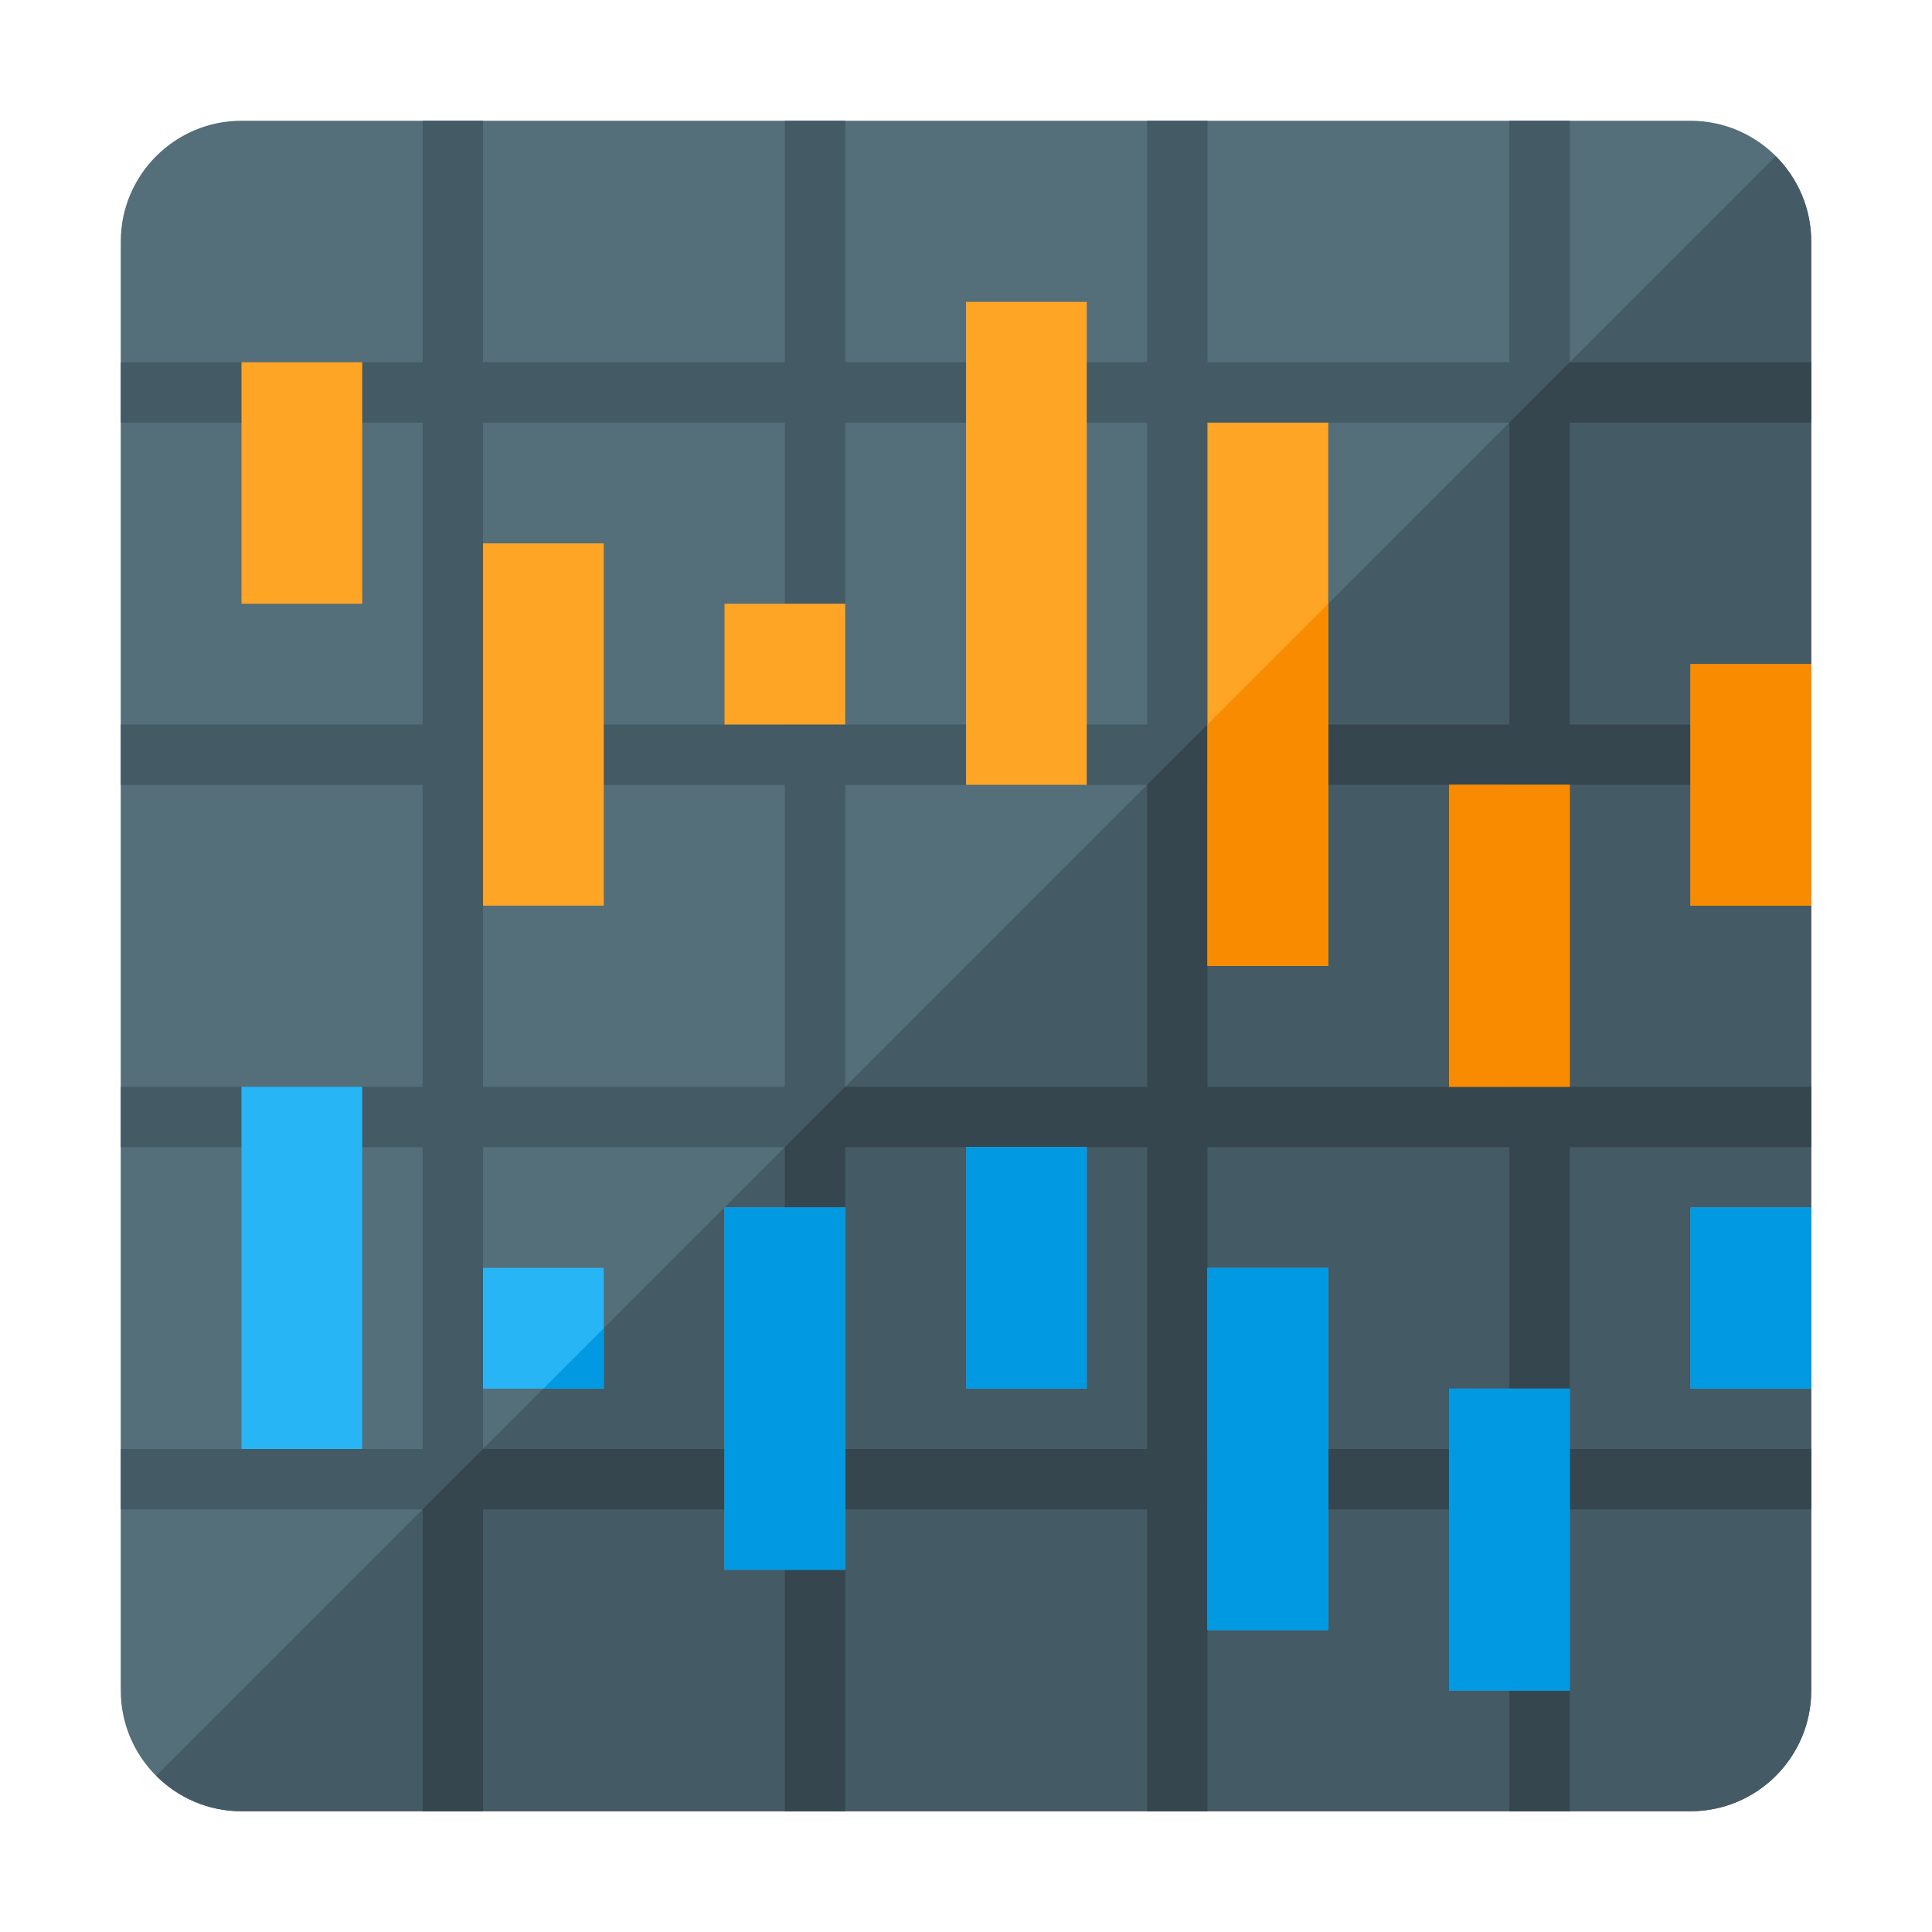
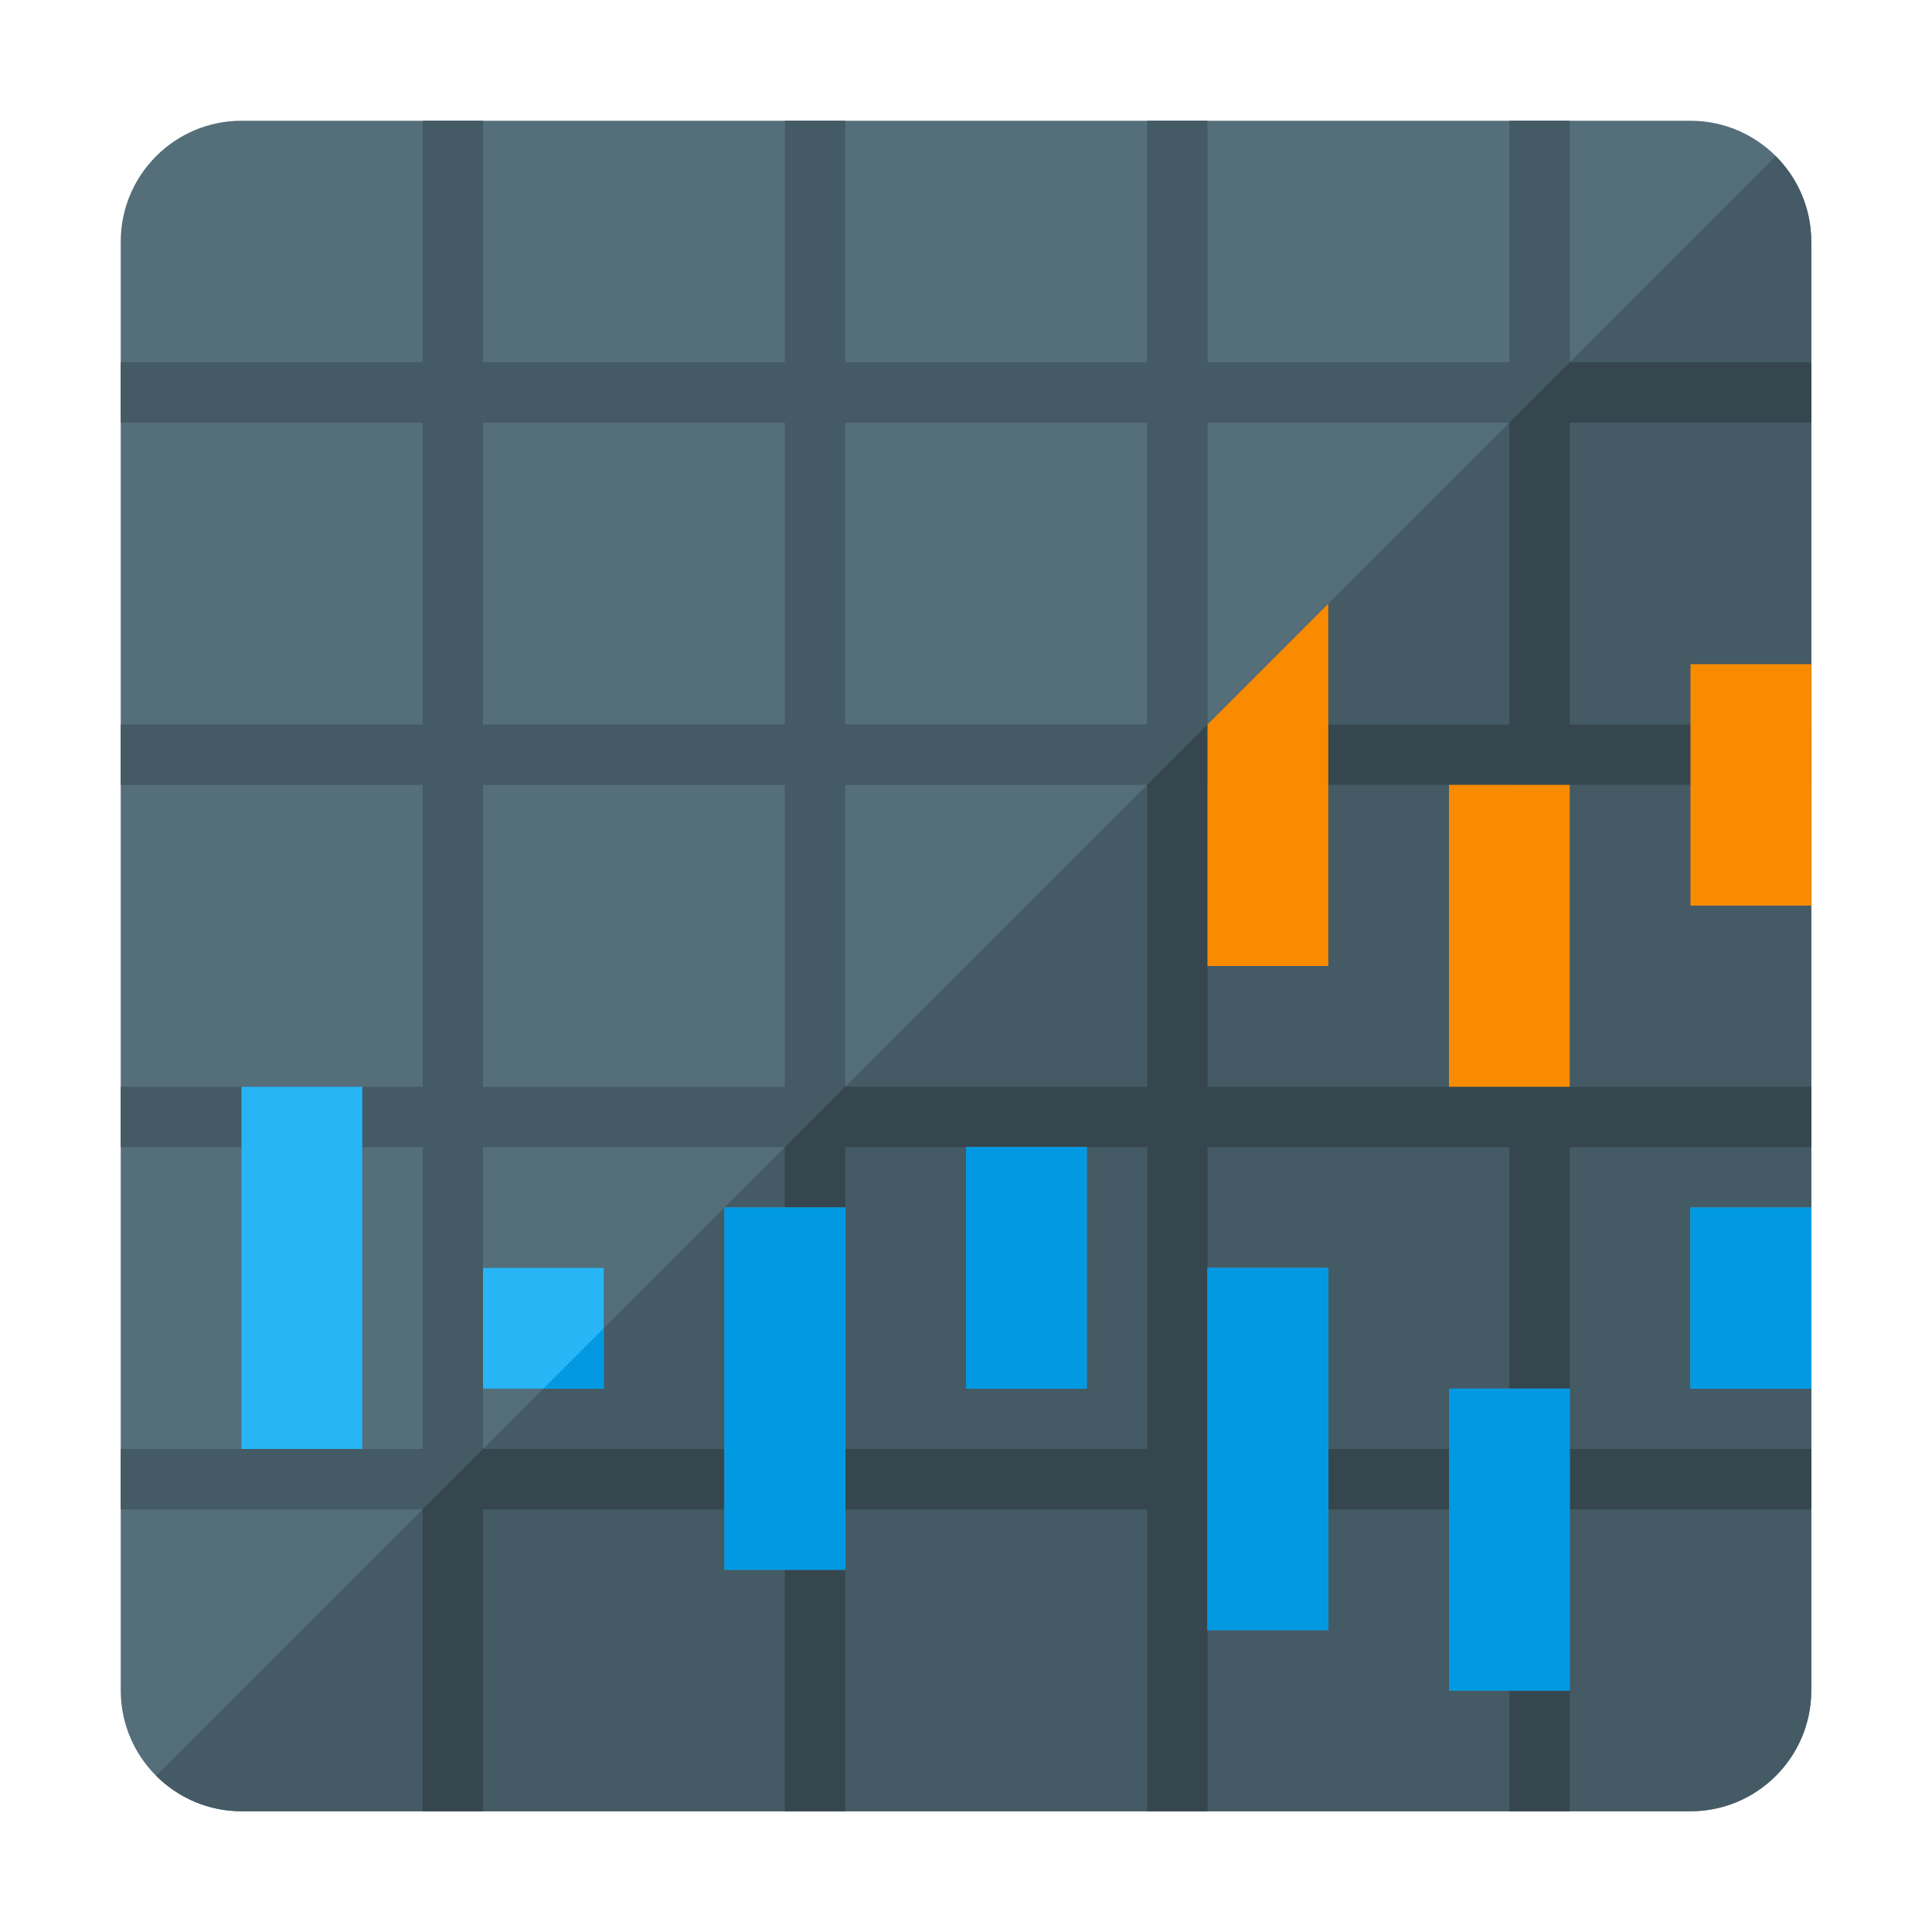
<svg xmlns="http://www.w3.org/2000/svg" version="1.1" viewBox="0 0 512 512">
  <g>
    <path d="M64,32l384,0c17.65,0 32,14.35 32,32l0,384c0,17.65 -14.35,32 -32,32l-384,0c-17.65,0 -32,-14.35 -32,-32l0,-384c0,-17.65 14.35,-32 32,-32z" fill="#546e7a" />
    <path d="M470.6,41.4c5.8,5.8 9.4,13.8 9.4,22.6l0,384c0,17.65 -14.35,32 -32,32l-384,0c-8.8,0 -16.8,-3.6 -22.6,-9.4z" fill="#445a64" />
    <path d="M112,480l0,-80l-80,0l0,-16l80,0l0,-80l-80,0l0,-16l80,0l0,-80l-80,0l0,-16l80,0l0,-80l-80,0l0,-16l80,0l0,-64l16,0l0,64l80,0l0,-64l16,0l0,64l80,0l0,-64l16,0l0,64l80,0l0,-64l16,0l0,64l64,0l0,16l-64,0l0,80l64,0l0,16l-64,0l0,80l64,0l0,16l-64,0l0,80l64,0l0,16l-64,0l0,80l-16,0l0,-80l-80,0l0,80l-16,0l0,-80l-80,0l0,80l-16,0l0,-80l-80,0l0,80z M128,112l0,80l80,0l0,-80z M128,208l0,80l80,0l0,-80z M128,304l0,80l80,0l0,-80z M400,112l-80,0l0,80l80,0z M304,112l-80,0l0,80l80,0z M224,384l80,0l0,-80l-80,0z M320,384l80,0l0,-80l-80,0z M224,288l80,0l0,-80l-80,0z M320,288l80,0l0,-80l-80,0z" fill="#445a64" />
    <path d="M112,480l0,-80l16,-16l80,0l0,-80l16,-16l80,0l0,-80l16,-16l80,0l0,-80l16,-16l64,0l0,16l-64,0l0,80l64,0l0,16l-64,0l0,80l64,0l0,16l-64,0l0,80l64,0l0,16l-64,0l0,80l-16,0l0,-80l-80,0l0,80l-16,0l0,-80l-80,0l0,80l-16,0l0,-80l-80,0l0,80z M224,384l80,0l0,-80l-80,0z M320,384l80,0l0,-80l-80,0z M320,288l80,0l0,-80l-80,0z" fill="#36464e" />
-     <path d="M64,96l32,0l0,64l-32,0z M448,176l32,0l0,64l-32,0z M384,208l32,0l0,80l-32,0z M320,112l32,0l0,144l-32,0z M256,80l32,0l0,128l-32,0z M192,160l32,0l0,32l-32,0z M128,144l32,0l0,96l-32,0z" fill="#ffa526" />
    <path d="M320,192l32,-32l0,96l-32,0z M448,176l32,0l0,64l-32,0z M384,208l32,0l0,80l-32,0z" fill="#f98b00" />
    <path d="M64,288l32,0l0,96l-32,0z M448,320l32,0l0,48l-32,0z M384,368l32,0l0,80l-32,0z M320,336l32,0l0,96l-32,0z M256,304l32,0l0,64l-32,0z M192,320l32,0l0,96l-32,0z M128,336l32,0l0,32l-32,0z" fill="#28b5f5" />
    <path d="M144,368l16,-16l0,16z M448,320l32,0l0,48l-32,0z M384,368l32,0l0,80l-32,0z M320,336l32,0l0,96l-32,0z M256,304l32,0l0,64l-32,0z M192,320l32,0l0,96l-32,0z" fill="#0299e3" />
  </g>
</svg>